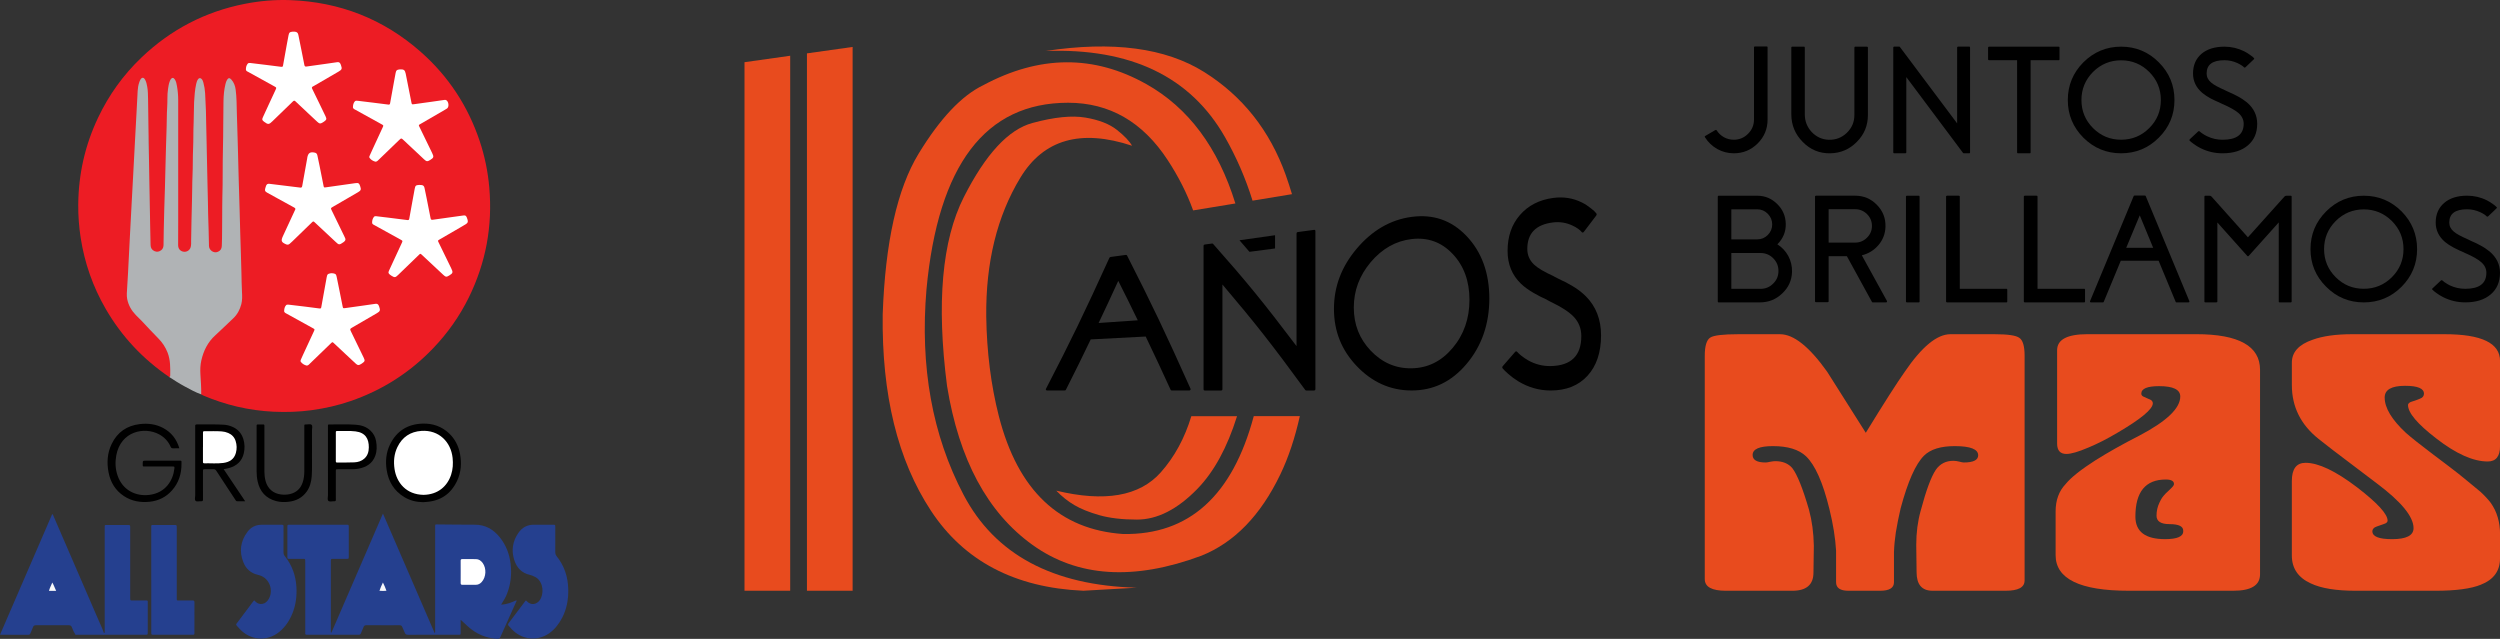
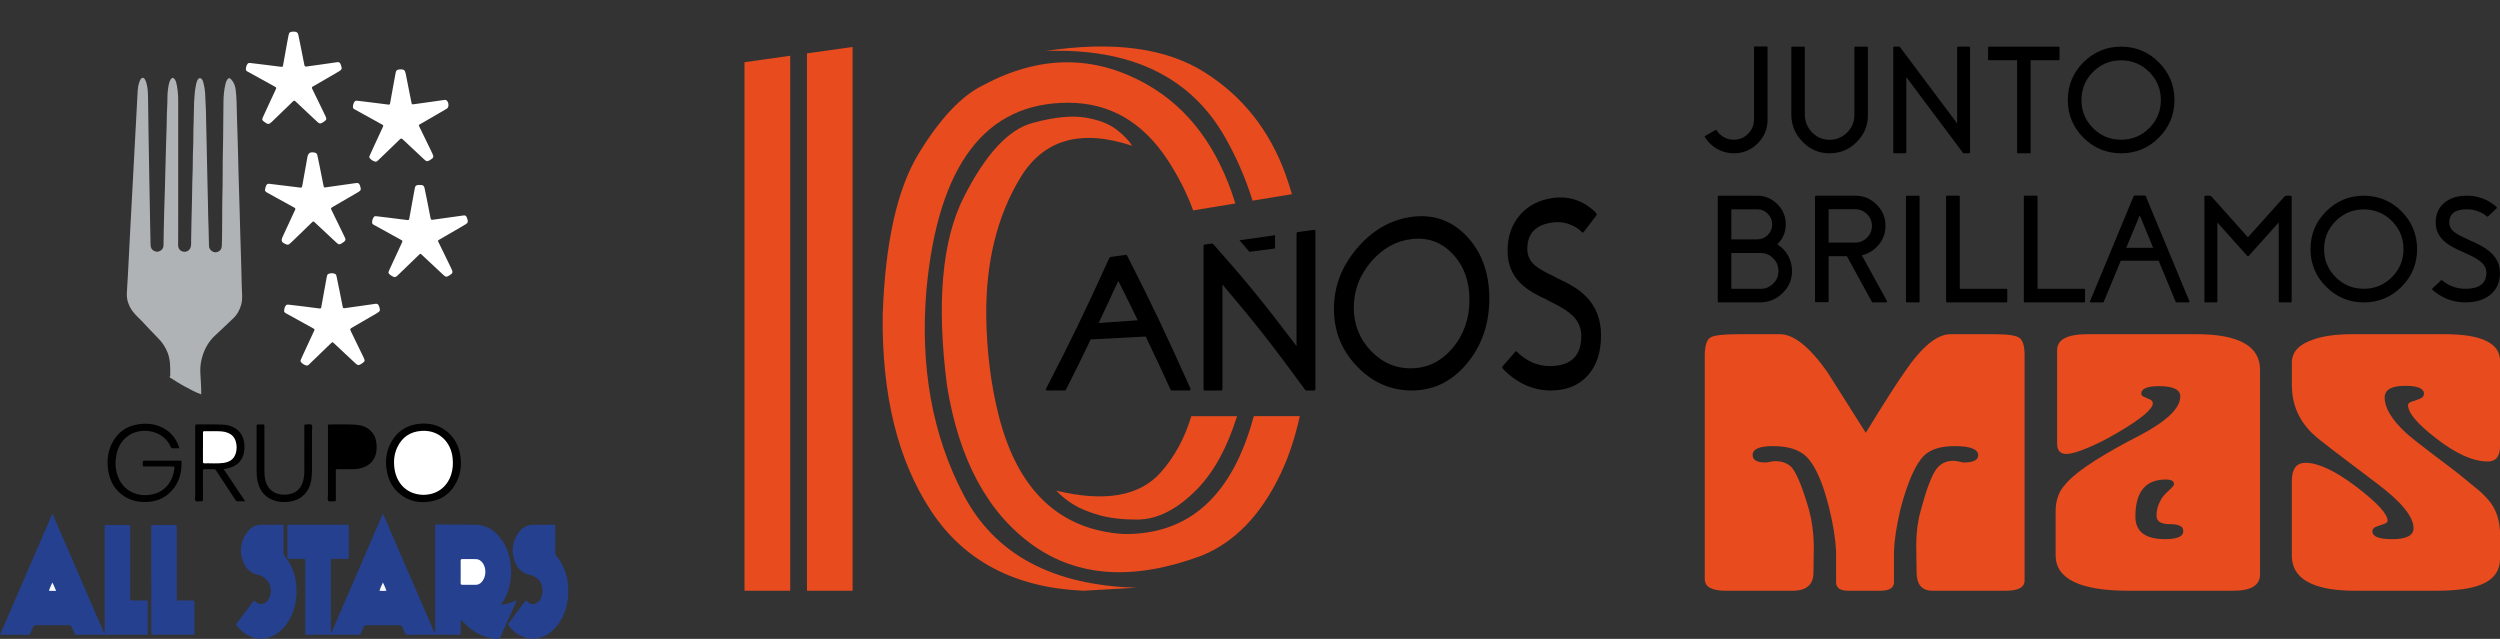
<svg xmlns="http://www.w3.org/2000/svg" id="Capa_2" data-name="Capa 2" viewBox="0 0 2130.23 544.36">
  <rect x="0" y="0" width="2130.23" height="544.36" fill="#333333" stroke="none" />
  <defs>
    <style>
      .cls-1 {
        fill: #f8f9fc;
      }

      .cls-2 {
        fill: #fff;
      }

      .cls-3 {
        fill: #25408f;
      }

      .cls-4 {
        fill: #b0b3b5;
      }

      .cls-5 {
        fill: #f8f9fb;
      }

      .cls-6 {
        fill: #ed1c24;
      }

      .cls-7 {
        fill: #e84b1e;
      }
    </style>
  </defs>
  <g id="Capa_2-2" data-name="Capa 2">
    <g>
-       <path class="cls-6" d="M144.28,321.28c-22.46-15.25-40.6-34.56-54.2-58.06-10.92-18.87-18.02-39.11-21.35-60.68-1.44-9.34-2.13-18.74-2.06-28.18.21-25.95,5.78-50.69,16.94-74.16,9.2-19.35,21.5-36.48,36.99-51.25,24.86-23.71,54.15-39.01,87.9-45.66C221.26.78,234.15-.37,247.12.1c42.39,1.53,79.7,16.13,111.54,44.23,23.52,20.77,40.16,46.19,50.11,75.96,4.27,12.78,6.94,25.89,8.13,39.33,2.92,32.96-2.89,64.3-17.49,93.97-7.86,15.96-18.04,30.34-30.36,43.2-19.78,20.65-43.19,35.61-70.2,44.92-10.83,3.73-21.95,6.25-33.3,7.8-10.81,1.48-21.66,1.81-32.53,1.3-20.87-.99-40.92-5.73-60.14-13.93-.5-.22-.96-.55-1.44-.83-1.16-2.97-.76-6.14-1.06-9.21-.33-3.41-.42-6.87-.42-10.29,0-10.99,3.07-20.96,10.89-29.1,5.54-5.77,11.59-11.01,17.25-16.67,5.76-5.75,8.13-12.65,7.4-20.69-.06-.64-.16-1.27-.14-1.91.3-8.96-.41-17.9-.59-26.85-.24-11.82-.63-23.64-.96-35.46-.29-10.62-.64-21.24-.93-31.86-.32-11.66-.65-23.32-.99-34.98-.29-10.14-.78-20.28-.88-30.43-.04-4.32-.45-8.62-1.09-12.89-.32-2.16-1.02-4.2-2.33-5.98-.6-.82-1.09-2.01-2.29-1.85-1.27.17-1.66,1.42-2,2.48-1.11,3.53-1.58,7.17-1.86,10.85-.94,12.22-.08,24.47-.52,36.69-.55,15.19,0,30.39-.55,45.57-.42,11.68-.18,23.34-.33,35.01-.05,3.92-.16,7.83-.54,11.73-.29,2.98-2.72,5.32-5.7,5.44-3.02.12-5.92-2.21-6.17-5.22-.2-2.47-.62-4.94-.56-7.41.25-10.32-.47-20.62-.57-30.93-.17-17.18-.74-34.36-1.05-51.54-.12-6.79,0-13.6-.4-20.37-.48-8.05-.25-16.15-1.4-24.16-.32-2.22-.69-4.43-1.52-6.53-.32-.81-.75-1.68-1.82-1.64-.95.04-1.3.86-1.62,1.58-.98,2.22-1.31,4.61-1.6,6.99-.68,5.48-1.11,10.96-1.11,16.5,0,9.99-.32,19.98-.59,29.97-.19,7.19-.08,14.39-.36,21.57-.57,14.78-.66,29.56-1.06,44.34-.16,5.99-.25,11.98-.36,17.98-.03,1.45-.11,2.88-.6,4.26-1.01,2.83-3.67,4.5-6.56,4.12-2.95-.39-5.04-2.59-5.29-5.62-.1-1.2-.05-2.4-.05-3.6v-122.14c0-4.5-.57-8.94-1.79-13.27-.33-1.18-.65-2.8-2.2-2.75-1.37.04-1.65,1.58-2.03,2.69-.97,2.82-1.53,5.78-1.52,8.72.03,5.84-.56,11.65-.59,17.49-.08,14.31-.79,28.6-1.05,42.9-.2,11.1-.62,22.2-.93,33.3-.33,11.9-.79,23.8-.94,35.7-.05,3.88-2.74,6.56-6.23,6.55-3.48,0-6.15-2.71-6.17-6.6-.03-6.88-.47-13.75-.47-20.61.01-15.11-.51-30.22-.7-45.33-.12-9.11.13-18.24-.4-27.33-.57-9.76-.09-19.51-.48-29.25-.16-4.14-.16-8.32-.96-12.42-.28-1.42-.55-2.83-1.16-4.15-.39-.85-.71-1.94-1.9-1.88-1.12.06-1.51,1.08-1.89,1.96-.94,2.23-1.43,4.62-1.55,7-.33,6.7-.77,13.4-1.12,20.1-.39,7.66-.7,15.32-1.28,22.97-.27,3.58-.38,7.18-.56,10.77-.6,11.65-1.28,23.29-1.87,34.93-.38,7.5-.76,15-1.15,22.5-.37,7.26-.74,14.52-1.23,21.77-.4,5.97-.72,11.96-.97,17.94-.31,7.42-.85,14.83-1.11,22.26-.24,7,2.32,12.9,7.08,17.77,6.88,7.03,13.54,14.26,20.38,21.33,6.38,6.61,9.11,14.71,9.5,23.72.09,2.16.1,4.32-.03,6.48-.06.97.07,2.23-1.51,2.24v-.02Z" />
      <path class="cls-4" d="M144.28,321.28c.48-.21.75-.57.76-1.11.08-6.64.25-13.27-2.21-19.64-1.82-4.7-4.49-8.75-8.07-12.33-4.86-4.86-9.48-9.96-14.22-14.94-1.55-1.62-3.19-3.14-4.75-4.75-3.76-3.88-6.37-8.4-7.41-13.73-.62-3.18-.19-6.38-.03-9.57.19-3.91.5-7.81.7-11.72.57-10.85,1.1-21.71,1.66-32.56.45-8.7.91-17.39,1.38-26.09.5-9.26,1.01-18.51,1.5-27.76.47-8.7.92-17.39,1.38-26.09.49-9.18,1-18.35,1.49-27.52.29-5.34.52-10.69.84-16.03.15-2.47.53-4.93,1.34-7.28.26-.75.53-1.52.93-2.2,1.28-2.24,2.84-2.26,4.08-.03,1.03,1.84,1.41,3.88,1.8,5.93.68,3.56.61,7.17.72,10.75.25,7.91.08,15.84.32,23.75.3,9.99.18,19.99.5,29.97.28,8.79.15,17.59.46,26.37.32,9.11.2,18.23.5,27.33.18,5.59.25,11.18.36,16.78.05,2.39,1.09,4.16,3.27,5.15,2.09.95,4.07.59,5.84-.83,1.41-1.14,1.9-2.69,1.92-4.46.05-4.32.09-8.64.2-12.95.3-11.9.53-23.81,1-35.71.22-5.51.25-11.03.42-16.54.36-11.74.55-23.49,1.02-35.23.22-5.51.07-11.04.46-16.53.39-5.34-.07-10.72.75-16.03.33-2.13.62-4.27,1.41-6.3.23-.59.47-1.2.82-1.73,1.12-1.7,2.41-1.69,3.56.03,1.14,1.71,1.47,3.71,1.82,5.67.7,3.94,1.05,7.91,1.05,11.92-.02,34.4,0,68.79,0,103.19,0,6.8-.06,13.6-.06,20.4,0,2.86,1.49,4.82,4.05,5.51,2.93.79,5.91-.97,6.67-3.91.51-1.97.31-3.98.36-5.97.25-11.03.33-22.06.71-33.09.26-7.35.12-14.71.47-22.06.36-7.51.13-15.03.48-22.53.35-7.51.12-15.03.48-22.53.27-5.75.09-11.51.38-17.26.27-5.18.68-10.36,1.77-15.46.3-1.42.73-2.8,1.56-4,.89-1.29,2.16-1.33,3.2-.14.76.86,1.11,1.94,1.4,3.02.79,2.94,1.3,5.94,1.47,8.97.29,5.03.5,10.06.69,15.09.29,7.35.15,14.71.47,22.06.32,7.27.16,14.55.47,21.82.32,7.67.17,15.35.5,23.01.3,7.03.25,14.07.44,21.1.24,9.03.63,18.05.72,27.08.04,3.52,3.99,6.63,7.68,4.95,2.07-.94,3.13-2.5,3.24-4.87.39-8.55.2-17.11.34-25.66.09-5.36-.04-10.72.14-16.07.45-13.59.13-27.19.49-40.77.36-13.67.2-27.34.47-41.01.1-4.87.51-9.73,1.69-14.49.31-1.25.65-2.48,1.33-3.58,1.1-1.78,2.21-1.91,3.6-.38,2.22,2.45,3.32,5.38,3.75,8.65.88,6.6.83,13.23,1.02,19.86.27,9.59.59,19.17.86,28.75.22,7.83.32,15.66.6,23.49.41,11.34.65,22.69,1,34.03.17,5.43.22,10.87.44,16.3.44,11.26.65,22.53,1.01,33.79.17,5.43.15,10.87.47,16.29.2,3.45.33,6.85-.54,10.23-1.22,4.75-3.4,8.91-7.04,12.3-5.09,4.74-10.01,9.67-15.16,14.34-6.43,5.82-10.03,13.13-11.91,21.44-.87,3.84-1,7.69-.78,11.65.32,5.74.8,11.48.68,17.24-4.9-1.72-9.39-4.28-13.95-6.71-4.55-2.43-8.89-5.22-13.21-8.04v-.02Z" />
      <path class="cls-3" d="M282.39,539.1c14.58-33.69,29.15-67.37,43.92-101.49,14.77,34.14,29.38,67.88,44.16,102.04.45-1.22.32-2.06.32-2.86,0-28.96,0-57.92.01-86.88,0-3.46-.47-3.06,3.06-3.04,10.24.06,20.47.25,30.71.22,8.95-.03,15.8,3.94,21.26,10.69,5.37,6.65,8.29,14.3,9.28,22.77,1.02,8.66.12,17.06-3.01,25.21-1.23,3.2-2.94,6.17-5.09,9.42,4.93-.15,8.97-1.89,13.03-3.7.39.7-.16,1.21-.4,1.74-4.41,9.84-8.88,19.66-13.24,29.52-.59,1.34-1.29,1.69-2.69,1.61-9.73-.57-18.1-4.25-25.26-10.8-1.93-1.77-3.85-3.56-5.79-5.36-.35.33-.11,1.01-.11,1.61-.03,2.8-.01,5.6-.01,8.4,0,3.05.08,2.65-2.78,2.65-6.24.01-12.48,0-18.72,0-7.76,0-15.52-.04-23.28.03-1.49.01-2.35-.39-2.88-1.83-.6-1.65-1.5-3.18-2.13-4.82-.45-1.17-1.15-1.51-2.36-1.49-3.52.07-7.04.02-10.56.02-5.84,0-11.68.05-17.52-.04-1.44-.02-2.15.47-2.62,1.78-.63,1.72-1.49,3.36-2.15,5.07-.38.98-.95,1.41-1.98,1.28-.31-.04-.64,0-.96,0h-41.76c-.48,0-.96-.03-1.44,0-.91.06-1.34-.33-1.3-1.25.02-.64,0-1.28,0-1.92v-58.56c0-3.48.15-2.88-2.99-2.91-3.44-.03-6.88,0-10.32-.01-1.87,0-1.9-.03-1.91-1.76,0-8.48,0-16.96,0-25.44,0-1.84.03-1.88,1.82-1.88,16.16-.01,32.32-.01,48.48,0,1.98,0,2.01.04,2.01,1.97.01,8.4.01,16.8,0,25.2,0,1.89-.03,1.9-2.03,1.91-3.76.01-7.52,0-11.28,0-1.93,0-1.96.03-1.96,1.99v60.71c.16.06.32.12.48.17v.03Z" />
      <path class="cls-3" d="M63.88,540.02c-1.17-1.73-1.89-3.68-2.67-5.59-.55-1.35-1.34-1.68-2.71-1.68-9.28.05-18.56.06-27.83,0-1.46-.01-2.15.49-2.63,1.8-.62,1.73-1.44,3.38-2.14,5.08-.33.81-.77,1.26-1.75,1.26-7.91-.04-15.83-.02-24.15-.02,14.89-34.42,29.68-68.61,44.48-102.81.77.38.86,1.08,1.1,1.64,12.7,29.32,25.39,58.64,38.06,87.97,1.67,3.88,3.54,7.68,4.9,11.69.47,1.25-.33,1.33-1.22,1.33h-21.73c-.68,0-1.25-.17-1.7-.68h-.01Z" />
      <path class="cls-3" d="M216.54,511.51c1.67,1.7,3.17,3.06,5.48,3.14,2.56.1,4.49-.94,6-2.88,5.3-6.78,2.67-17.43-5.15-20.9-1.02-.45-2.08-.84-3.17-1.08-6.05-1.36-10.1-5.12-12.34-10.7-3.68-9.19-2.43-17.89,3.42-25.83,2.97-4.02,7.09-6.12,12.17-6.12,5.6,0,11.2-.01,16.8,0,1.8,0,1.83.05,1.84,1.89,0,7.2.04,14.4-.02,21.6,0,1.36.37,2.37,1.24,3.44,6.16,7.67,9.23,16.53,9.77,26.3.43,7.6-.51,15.01-3.34,22.11-2.43,6.1-5.94,11.51-11.04,15.75-9.73,8.12-23.03,7.81-32.38-.75-1.29-1.18-2.46-2.52-3.62-3.84-1.34-1.53-1.26-1.46-.1-2.99,4.43-5.87,8.83-11.77,13.25-17.66.33-.44.69-.86,1.19-1.48h0Z" />
      <path class="cls-3" d="M448.15,511.73c.63.2.94.8,1.4,1.2,2.7,2.34,6.27,2.35,8.95.01.24-.21.46-.44.68-.67,4.38-4.54,4.78-16.99-3.72-20.93-1.31-.61-2.62-1.21-4.03-1.52-7.05-1.57-11.24-6.23-13.3-12.83-2.53-8.11-1.28-15.84,3.53-22.85,3.18-4.65,7.63-7.12,13.41-7.04,5.36.08,10.72,0,16.08.02,1.97,0,2,.04,2.01,1.97.02,7.12.03,14.24-.02,21.36-.01,1.44.38,2.52,1.3,3.67,6.53,8.17,9.54,17.61,9.76,27.99.19,8.61-1.26,16.87-5.34,24.55-2.73,5.15-6.21,9.69-11.06,13.05-8.72,6.03-19.99,5.78-28.44-.62-2.24-1.7-4.15-3.74-5.96-5.89-.59-.7-.73-1.25-.11-2.06,4.84-6.37,9.63-12.77,14.44-19.16.09-.12.26-.17.41-.27v.02Z" />
      <path class="cls-3" d="M128.88,494.15v-44.15c0-2.96-.28-2.64,2.75-2.65,5.6-.01,11.2,0,16.8,0,2.17,0,2.19.02,2.19,2.26v58.79c0,3.92-.32,3.22,3.35,3.26,3.36.04,6.72.05,10.08-.01,1.23-.02,1.66.36,1.65,1.63-.05,8.64,0,17.28-.03,25.91,0,1.63-.05,1.67-1.8,1.67-11.04.01-22.07.01-33.11,0-1.85,0-1.87-.04-1.87-2.08v-44.63h-.01Z" />
      <path class="cls-3" d="M63.88,540.02c.75.27,1.5.46,2.32.46,6.78-.02,13.55,0,20.33-.01.86,0,1.84.19,2-1.1.32-.02.66-.05.67-.49.01-.72.02-1.44.02-2.16v-86.4c0-3.42-.29-2.95,2.92-2.97,5.52-.02,11.04-.01,16.56,0,2.23,0,2.25.01,2.25,2.19v60.24c.04,1.87.04,1.88,2.05,1.89,3.44.01,6.88,0,10.32,0,2.86,0,2.59-.27,2.59,2.56v24.48c0,2.13-.02,2.15-2.04,2.15-19.36,0-38.72,0-58.08-.01-.71,0-1.69.39-1.92-.83h.01Z" />
      <path d="M152.83,381.98c-1.99,0-3.67-.06-5.34.02-1.13.06-1.67-.35-2.13-1.4-2.03-4.62-5.37-8.11-9.79-10.5-12.46-6.72-32.66-2.75-36.49,17.92-1.08,5.82-.82,11.63,1.13,17.28,4.18,12.11,15.16,17.83,26.96,16.4,13.99-1.69,20.31-12.4,21.4-22.33.2-1.84.19-1.86-1.64-1.87-7.44-.01-14.88,0-22.31,0h-1.2c-1.79,0-1.81.15-1.81-1.85,0-3.11-.03-3.11,2.95-3.11h27.59c2.94,0,2.47-.24,2.5,2.6.08,8.55-2.36,16.24-8.07,22.71-5.04,5.7-11.47,8.89-18.98,9.68-7.83.82-15.3-.4-22.02-4.84-7.29-4.82-11.44-11.76-13.07-20.16-1.61-8.34-1.09-16.59,2.7-24.35,4.87-9.99,12.98-15.54,23.98-16.82,6.97-.81,13.72.02,19.98,3.4,6.87,3.71,11.32,9.41,13.67,17.21h0Z" />
      <path d="M360.53,427.91c-5.79-.09-11.26-1.39-16.21-4.44-8.51-5.23-13.24-13.01-14.81-22.74-1.22-7.57-.58-15.02,2.82-22,5.65-11.57,15.08-17.42,27.9-17.78,8.52-.23,16.07,2.37,22.33,8.24,5.11,4.8,8.16,10.77,9.43,17.66,1.44,7.82.93,15.48-2.44,22.73-5.25,11.28-14.18,17.35-26.64,18.15-.8.05-1.59.11-2.39.17h.01Z" />
      <path d="M190.58,399.78c6.1,9.09,12.08,18,18.33,27.32-2.58,0-4.69-.03-6.81.01-.92.02-1.2-.67-1.58-1.25-2.29-3.46-4.57-6.94-6.85-10.41-3.11-4.74-6.26-9.46-9.31-14.24-.69-1.08-1.44-1.49-2.72-1.43-2.31.11-4.63.02-6.95.04-1.71.02-1.73.04-1.74,1.92,0,5.36,0,10.71,0,16.07,0,2.56-.05,5.12.02,7.67.04,1.23-.33,1.76-1.61,1.63-1.58-.16-3.56.64-4.64-.31-1.13-.99-.38-3.02-.38-4.58-.03-19.18-.02-38.37-.02-57.55,0-.48.04-.96,0-1.44-.12-1.09.22-1.61,1.43-1.58,7.67.15,15.34-.25,23.01.25,2.33.15,4.58.7,6.74,1.56,4.99,1.99,8.31,5.6,9.87,10.71,1.21,3.96,1.3,8.03.37,12.07-1.55,6.75-6,10.7-12.49,12.55-1.44.41-2.92.63-4.66,1h0Z" />
      <path d="M265.83,386.06c-.15,5.75.3,12.79-.22,19.81-.35,4.69-1.52,9.15-4.29,13.03-3.82,5.35-9.21,8-15.62,8.68-3.51.37-7.04.29-10.48-.63-8.65-2.31-13.74-8.02-15.66-16.65-.64-2.89-.92-5.83-.91-8.8,0-12.31,0-24.62,0-36.94,0-.56.02-1.12,0-1.68-.04-.76.2-1.22,1.06-1.22,1.52.01,3.04.01,4.56,0,.67,0,1.06.24,1.03.97-.02.56,0,1.12,0,1.68,0,12.47,0,24.94,0,37.42,0,2.74.31,5.42.99,8.06,1.69,6.51,6.49,10.75,13.17,11.54,2.46.29,4.93.26,7.39-.29,5.55-1.24,9.21-4.55,11.03-9.89,1.07-3.13,1.42-6.39,1.43-9.67.02-12.39,0-24.78,0-37.18,0-.56.03-1.12,0-1.68-.04-.74.34-.99,1.01-.96.16,0,.32-.01.48,0,1.58.1,3.55-.65,4.65.3,1.15,1,.38,3.02.39,4.58.06,6.08.02,12.15.02,19.51h-.03Z" />
      <path d="M279.44,394.24v-30.45c0-2.26-.23-2.15,2-2.12,7.27.1,14.55-.31,21.8.24,4.63.35,8.93,1.68,12.41,4.99,2.58,2.45,4.19,5.42,4.8,8.91.75,4.22.81,8.45-.67,12.53-2.41,6.63-7.62,9.73-14.23,11.01-3.17.61-6.36.47-9.56.48-2.72,0-5.43-.01-8.15,0-1.65.01-1.68.03-1.69,1.72-.01,6.87,0,13.75,0,20.62,0,1.2-.05,2.4.02,3.6.06,1.07-.39,1.42-1.4,1.35-1.66-.11-3.75.66-4.88-.28-1.19-.99-.42-3.14-.43-4.78-.04-9.27-.02-18.54-.02-27.81h0Z" />
      <path class="cls-2" d="M229.53,156.62c5.47.67,10.94,1.34,16.42,2.01,3.25.4,6.51.77,9.75,1.2,1.19.16,1.63-.18,1.84-1.44,1.34-7.79,2.79-15.57,4.2-23.35.04-.24.05-.48.09-.71.73-4.06,2.49-5.18,6.58-4.23,1.3.3,1.79,1.23,2.04,2.38.62,2.89,1.24,5.78,1.82,8.68,1.13,5.64,2.24,11.28,3.37,16.92.36,1.78.37,1.78,2.16,1.52,8.31-1.18,16.61-2.36,24.92-3.53,2.68-.38,3.3,0,4.13,2.42,1.01,2.93.78,3.81-1.62,5.21-6.97,4.08-13.96,8.11-20.94,12.16-.28.16-.55.32-.83.48-1.71,1.02-1.74,1.03-.83,2.91,3.55,7.33,7.12,14.66,10.69,21.98.24.5.44,1.03.7,1.52.6,1.16.41,2.15-.6,2.99-.19.15-.34.34-.53.48-3.9,2.76-4.12,2.5-6.92-.12-5.84-5.45-11.68-10.92-17.52-16.38-1.47-1.37-1.48-1.38-2.99.09-5.46,5.28-10.9,10.58-16.36,15.87-.75.72-1.52,1.42-2.31,2.1-.95.82-1.99.88-3.12.38-4.01-1.78-4.45-2.95-2.6-6.95,3.29-7.1,6.58-14.2,9.87-21.31.13-.29.22-.61.4-.87.72-1.08.32-1.66-.74-2.23-4.78-2.58-9.53-5.23-14.29-7.85-2.87-1.58-5.75-3.15-8.6-4.75-1.98-1.11-2.22-1.69-1.65-3.89.18-.69.37-1.4.66-2.05.62-1.39,1.35-1.79,2.82-1.63h-.01Z" />
      <path class="cls-2" d="M304.64,85.86c4.65.56,9.25,1.12,13.85,1.68,4.12.51,8.25.99,12.37,1.56,1.06.15,1.38-.21,1.56-1.2,1.05-5.98,2.15-11.95,3.24-17.92.47-2.59.91-5.19,1.44-7.77.48-2.36.98-2.78,3.31-3.05.16-.02.32-.03.48-.04,3.17-.18,4.18.56,4.81,3.65,1,4.93,1.96,9.87,2.94,14.81.64,3.21,1.27,6.43,1.91,9.64.35,1.74.37,1.81,2.19,1.57,5.15-.68,10.29-1.42,15.43-2.14,3.48-.49,6.96-.99,10.44-1.5.48-.07.94-.11,1.4.09,2.27.95,2.93,5.67.97,7.16-.57.43-1.21.77-1.84,1.13-6.91,4.01-13.82,8.03-20.74,12.03-1.84,1.06-1.83.84-.83,2.89,3.52,7.26,7.05,14.52,10.58,21.77,1.71,3.51,1.54,4.16-1.73,6.17-2.27,1.39-2.99,1.32-5.05-.6-5.78-5.41-11.55-10.82-17.32-16.24-2.12-2-2.1-2-4.17-.01-5.69,5.5-11.38,11-17.09,16.49-.91.88-1.83,2.06-3.26,1.64-1.85-.55-3.51-1.55-4.65-3.19-.5-.72-.06-1.43.2-2.05.88-2.06,1.84-4.08,2.78-6.11,2.75-5.95,5.51-11.88,8.25-17.83.75-1.62.74-1.67-.82-2.53-7.41-4.11-14.83-8.2-22.24-12.3-1.04-.57-2.37-1-2.32-2.46.07-1.76.42-3.5,1.66-4.88.61-.68,1.48-.46,2.22-.45h.03Z" />
      <path class="cls-2" d="M320.7,184.25c3.17.38,6.43.75,9.68,1.15,5.55.68,11.1,1.35,16.64,2.09,1.12.15,1.53-.09,1.73-1.25.87-5.12,1.84-10.21,2.77-15.32.62-3.38,1.19-6.76,1.86-10.13.53-2.64.97-2.99,3.65-3.22.63-.05,1.27.05,1.9.08,1.57.08,2.47.85,2.78,2.43.56,2.9,1.21,5.78,1.79,8.67,1.15,5.71,2.31,11.42,3.38,17.15.24,1.26.75,1.52,1.94,1.34,5.29-.79,10.59-1.49,15.89-2.23,3.4-.47,6.8-.97,10.2-1.41,1.56-.2,2.15.15,2.81,1.6.27.58.47,1.19.64,1.8.58,2.07.31,2.91-1.49,4.05-1.75,1.12-3.57,2.13-5.36,3.17-5.67,3.29-11.34,6.56-17,9.85-1.55.9-1.54.93-.75,2.54,3.56,7.32,7.13,14.64,10.7,21.96,1.72,3.53,1.55,4.18-1.69,6.18-2.3,1.42-2.98,1.37-5.04-.55-6.08-5.67-12.14-11.35-18.22-17.02-1.31-1.22-1.32-1.21-2.58,0-5.92,5.72-11.84,11.44-17.75,17.16-2.3,2.22-2.94,2.3-5.6.63-.47-.3-.94-.61-1.36-.97-1.35-1.17-1.51-1.66-.78-3.33,1.36-3.06,2.8-6.09,4.21-9.13,2.25-4.85,4.51-9.7,6.74-14.56.81-1.76.79-1.79-.88-2.72-7.34-4.06-14.68-8.11-22.02-12.17-1.04-.57-2.38-.94-2.41-2.39-.04-1.78.42-3.48,1.55-4.92.51-.65,1.26-.59,2.07-.57v.04Z" />
      <path class="cls-2" d="M213.38,53.69c4.57.55,9.25,1.12,13.93,1.69,4.12.51,8.25.99,12.36,1.56,1.09.15,1.35-.27,1.52-1.23,1.07-6.13,2.19-12.26,3.31-18.39.44-2.44.86-4.88,1.37-7.3.5-2.38.97-2.76,3.33-3.02.63-.07,1.28-.03,1.91,0,1.74.09,2.77.92,3.11,2.71.87,4.54,1.84,9.07,2.75,13.61.81,3.99,1.66,7.97,2.37,11.98.23,1.28.76,1.55,1.94,1.37,5.21-.76,10.44-1.46,15.66-2.19,3.48-.49,6.96-.97,10.43-1.5,1.3-.2,2.17.27,2.72,1.41.17.36.32.73.45,1.11,1.08,3.06.83,3.84-1.97,5.47-6.83,3.99-13.67,7.95-20.51,11.92-.41.24-.81.52-1.25.7-1.14.48-1.29,1.09-.71,2.23,1.92,3.77,3.72,7.6,5.57,11.41,1.92,3.95,3.86,7.89,5.73,11.86,1.09,2.31.88,2.96-1.14,4.43-.39.28-.8.54-1.2.79-2.05,1.26-2.83,1.21-4.66-.47-2.47-2.27-4.91-4.58-7.36-6.87-3.73-3.5-7.5-6.96-11.17-10.51-.91-.88-1.41-.86-2.3,0-5.48,5.37-11.02,10.67-16.54,16-.23.22-.45.45-.68.68-3.12,3.1-3.93,3.17-7.29.62-1.76-1.33-1.95-1.84-1.06-3.84,1.7-3.79,3.46-7.55,5.21-11.31,1.85-3.98,3.71-7.96,5.55-11.95.93-2,.92-2.02-.96-3.05-7.27-4.02-14.54-8.03-21.81-12.05-1.03-.57-2.42-.93-2.45-2.36-.03-1.76.37-3.49,1.52-4.92.58-.72,1.42-.61,2.33-.58h-.01Z" />
      <path class="cls-2" d="M246.03,259.61c4.65.55,9.25,1.09,13.86,1.65,4.12.5,8.25.99,12.36,1.59,1.33.19,1.4-.51,1.57-1.46,1.4-7.86,2.84-15.72,4.26-23.58.07-.39.1-.8.2-1.18.34-1.2.27-2.7,1.65-3.28,1.75-.73,3.62-.72,5.4-.06,1.11.41,1.32,1.54,1.53,2.56.75,3.6,1.48,7.2,2.2,10.8.96,4.78,1.91,9.56,2.87,14.33.35,1.73.37,1.79,2.18,1.55,5.15-.69,10.29-1.44,15.43-2.16,3.48-.49,6.96-.98,10.44-1.5,1.28-.19,2.18.29,2.72,1.44.17.36.32.73.45,1.11,1.04,3.04.76,3.85-2.03,5.47-6.84,3.98-13.69,7.95-20.53,11.92-2.6,1.51-2.58,1.5-1.23,4.26,3.5,7.18,7,14.37,10.47,21.56,1.32,2.73,1.16,3.27-1.26,4.96-.33.23-.66.45-1,.65-2,1.19-2.74,1.17-4.47-.42-3.06-2.81-6.08-5.67-9.12-8.51-3.15-2.95-6.3-5.91-9.45-8.85-1.27-1.18-1.27-1.17-2.62.13-5.86,5.67-11.73,11.34-17.6,17-.97.93-1.87,2.25-3.41,1.82-1.77-.5-3.35-1.5-4.52-2.99-.52-.65-.3-1.36,0-2.04.62-1.39,1.22-2.78,1.86-4.15,3.09-6.67,6.18-13.34,9.27-20.01.75-1.62.75-1.66-.84-2.54-7.41-4.11-14.83-8.19-22.25-12.29-1.04-.58-2.36-1.02-2.3-2.47.07-1.76.4-3.51,1.67-4.88.62-.66,1.49-.42,2.23-.42h.01Z" />
      <path class="cls-2" d="M392.54,487.05c0-3.04.03-6.07-.02-9.11-.02-1.08.25-1.59,1.47-1.56,3.83.07,7.67.01,11.5.03,2.54.01,4.36,1.35,5.8,3.31,3.37,4.61,2.98,12.03-.87,16.24-1.34,1.47-2.98,2.36-5.05,2.35-3.75-.03-7.51-.06-11.26.02-1.33.03-1.61-.52-1.59-1.69.06-3.19.02-6.39.02-9.59Z" />
      <path class="cls-1" d="M326.28,496.35c1.2,2.39,2.19,4.59,2.99,7.05-2.02.18-3.89.16-5.94,0,.78-2.44,1.82-4.63,2.95-7.05Z" />
      <path class="cls-5" d="M47.84,503.45h-6.11c.63-2.47,1.84-4.56,2.83-7.09,1.38,2.3,2.07,4.6,3.28,7.09Z" />
      <path class="cls-2" d="M360.89,421.66c-14.76-.22-22.96-10.39-24.69-21.91-.97-6.46-.46-12.79,2.39-18.73,4.12-8.59,11.05-13.24,20.56-13.86,14.97-.97,25.06,9.5,26.51,22.98.53,4.91.26,9.75-1.29,14.44-3.26,9.82-11.23,16.87-23.48,17.09h0Z" />
      <path class="cls-2" d="M172.96,380.96c0-3.91,0-7.83,0-11.74,0-1.74.03-1.8,1.63-1.79,4.79.05,9.58-.2,14.36.17,1.92.15,3.78.59,5.55,1.35,3.11,1.34,5.24,3.59,6.27,6.81,1.07,3.35,1.16,6.75.23,10.15-1.47,5.42-5.49,7.86-10.67,8.56-5.39.72-10.85.18-16.27.31-1.03.02-1.13-.54-1.13-1.36.02-4.15,0-8.31,0-12.46h.03Z" />
-       <path class="cls-2" d="M286.16,380.68v-11.98c0-.72-.11-1.48,1.02-1.45,5.26.17,10.53-.33,15.78.33,8.6,1.08,11.37,6.52,11.31,13.65-.03,3.58-.95,6.95-3.77,9.5-2.44,2.2-5.43,3.09-8.56,3.24-4.86.22-9.74.1-14.6.18-.97.01-1.2-.37-1.19-1.26.03-4.07.01-8.14.01-12.22h0Z" />
    </g>
    <g id="_10_Años" data-name="10 Años">
      <g id="Años">
        <path id="A" d="M959.24,217.21c.56-.07.92.09,1.11.5,21.64,42.54,32.45,65.24,54.08,113.49.19.36.17.7-.11,1.05-.23.33-.55.49-1.01.49h-14.77c-.56,0-.94-.23-1.1-.67-8.5-18.56-12.73-27.62-21.2-45.31-18.74.99-28.12,1.47-46.86,2.45-8.47,17.62-12.69,26.22-21.16,42.93-.19.4-.55.6-1.11.6h-14.78c-.43,0-.78-.15-1.04-.44-.24-.29-.26-.6-.08-.9,21.63-41.82,32.46-64.17,54.08-111.7.24-.45.61-.7,1.1-.76,5.14-.69,7.71-1.05,12.86-1.73ZM969.49,272.93c-6.65-13.71-9.96-20.44-16.63-33.61-6.67,14.63-10.04,21.81-16.74,35.9,13.35-.91,20.04-1.38,33.37-2.29Z" />
        <path id="N" d="M1119.64,195.87c.79-.12,1.21.23,1.21,1.06v134.57c0,.82-.42,1.24-1.21,1.24h-6.55c-.39,0-.67-.17-.92-.47-28.24-38.63-42.33-56.61-70.55-89.86v89.2c0,.76-.43,1.14-1.22,1.14h-13.68c-.79,0-1.18-.38-1.18-1.12v-122.02c0-.76.39-1.19,1.18-1.29,2.45-.33,3.67-.48,6.11-.81.39-.05.67.08.91.4,28.43,32.07,42.62,49.48,71.03,87.01v-95.84c0-.81.38-1.27,1.17-1.37,5.5-.74,8.23-1.12,13.69-1.83Z" />
        <g id="Virgulilla">
          <path d="M1056.33,204.68c-.11.02-.14.1-.07.18l8.25,9.56c.07.08.22.14.33.13l21.42-2.8c.11-.01.2-.12.2-.23v-10.88c0-.11-.09-.19-.2-.17l-29.93,4.22Z" />
        </g>
        <path id="O" d="M1202.84,184.81c18.28-2.45,33.84,2.74,46.79,16.32,12.97,13.59,19.42,31.59,19.42,53.2s-6.45,40.46-19.42,55.8c-12.94,15.33-28.51,22.59-46.79,22.59s-33.79-7.18-46.77-20.77c-12.92-13.59-19.42-29.6-19.42-48.76s6.5-36.04,19.42-51.36c12.98-15.33,28.54-24.6,46.77-27.03ZM1202.84,313.82c13.56-.21,25.22-5.81,34.84-17.21,9.66-11.37,14.44-25.25,14.44-41.14s-4.78-29.11-14.44-39.21c-9.6-10.1-21.28-14.14-34.84-12.55-13.62,1.6-25.24,8.29-34.86,19.67-9.6,11.43-14.42,24.2-14.42,38.68s4.82,26.64,14.42,36.76c9.65,10.11,21.25,15.25,34.86,15Z" />
        <path id="S" d="M1328.3,237.7c1.16.52,2.05.96,2.67,1.3,1.11.51,1.68.78,2.77,1.29,2.18,1.15,4.14,2.24,5.91,3.29,4.65,2.71,8.54,5.76,11.75,8.99,8.56,8.63,12.85,19.83,12.85,33.16,0,14.53-3.89,26.09-11.55,34.45-7.69,8.42-18.19,12.56-31.42,12.56-9.75,0-18.99-2.64-27.57-7.82-3-1.82-5.85-3.93-8.5-6.27-.98-.87-1.96-1.78-2.86-2.64-.68-.63-1.3-1.34-1.83-1.94-.6-.65-.63-1.36,0-2.12,4.21-4.8,6.31-7.23,10.53-12.12.57-.61,1.09-.61,1.66-.05.44.44.9.93,1.4,1.42.57.58,1.29,1.14,2,1.74,1.85,1.48,3.88,2.92,6.03,4.12,5.94,3.33,12.36,4.98,19.14,4.86,17.43-.3,26.14-8.82,26.14-25.56,0-6.49-2.22-12.04-6.63-16.61-3.77-3.91-10.21-8.14-19.35-12.53-.1-.03-.14-.05-.24-.09-1.74-.94-2.62-1.42-4.38-2.36-.93-.44-1.36-.65-2.29-1.09-.98-.48-1.5-.72-2.5-1.2-1.96-1.01-3.8-2-5.35-2.93-4.08-2.38-7.65-4.92-10.57-7.68-7.69-7.37-11.52-16.68-11.52-28.08,0-12.34,3.51-22.45,10.43-30.48,6.96-8.07,16.44-13.07,28.47-14.67,8.7-1.16,16.91.1,24.58,3.95,2.71,1.35,5.29,3.08,7.67,5.02.85.66,1.81,1.4,2.62,2.16.61.57,1.18,1.3,1.65,1.81.62.62.68,1.36,0,2.23-2.05,2.76-3.08,4.1-5.18,6.82-2.09,2.79-3.17,4.16-5.27,6.93-.56.67-1.17.79-1.66.31-.35-.38-.76-.88-1.18-1.29-.54-.49-1.16-.97-1.75-1.43-1.61-1.23-3.42-2.21-5.21-3.02-5.07-2.37-10.53-3.3-16.26-2.63-14.73,1.73-22.1,9.25-22.1,22.61,0,5.25,1.93,9.64,5.65,13.23,3.15,3.02,8.72,6.33,16.75,9.97.12.1.15.13.26.2,1.71.88,2.56,1.31,4.25,2.19Z" />
      </g>
      <g id="_10" data-name="10">
        <g id="_0" data-name="0">
          <path class="cls-7" d="M989.08,402.5c-18.04,20.34-47.73,25.53-89.03,15.58,4.74,4.97,9.9,9.08,15.41,12.31,5.51,3.25,12.65,6.13,21.4,8.62,8.76,2.48,19.42,3.72,31.97,3.72,17.3,0,34.43-8.71,51.4-26.12,14.27-14.64,25.51-35.37,33.85-62h-38.95c-5.63,18.64-14.27,34.63-26.05,47.89Z" />
          <path class="cls-7" d="M957.14,455.04c-54.48-3.68-89.87-37.17-106.06-100.55-6.71-26.37-10.28-54.71-10.71-84.97-.43-46.07,9.25-85.42,29.04-118.07,19.78-32.66,51.52-41.73,95.19-27.26-2.15-3.88-6.42-8.36-12.8-13.45-6.38-5.07-15.36-8.59-26.92-10.54-11.57-1.95-26.55-.43-44.93,4.54-20.54,5.42-40.1,26.51-58.7,63.25-18.6,36.77-23.37,90.39-14.28,160.89,10.17,62.71,34.43,107.84,72.81,135.42,38.39,27.57,86.34,30.66,143.86,9.24,28.12-11.25,50.52-34.34,67.3-69.26,7.08-14.7,12.53-31.34,16.63-49.67h-39.25c-18.11,67.79-55.17,101.28-111.17,100.43Z" />
          <path class="cls-7" d="M976.75,71.66c-44.64-25.09-90.99-24.76-138.97.96-18.39,8.87-36.72,28.28-54.98,58.23-18.28,29.96-28.49,75.62-30.66,137.04-.87,68.55,12.81,124.28,41.05,167.2,28.2,42.94,71.52,65.69,129.9,68.28l45.41-2.59c-71.58-1.95-120.73-28.33-147.44-79.13-26.69-50.82-37.23-109.21-31.61-175.17,9.94-105.95,50.16-158.93,120.66-158.93,35.26,0,63.53,16.27,84.83,48.8,9.26,14.17,16.51,28.49,21.72,42.95l36-5.92c-14.74-47.65-40.05-81.58-75.9-101.73Z" />
          <path class="cls-7" d="M1095.65,149.33c-13.63-38.15-36.9-67.5-69.74-88.05-32.9-20.54-77.84-26.48-134.94-17.84,72.45-2.59,123.37,21.84,152.77,73.31,9.85,17.25,17.67,35.33,23.54,54.23l33.61-5.54c-1.63-5.39-3.36-10.76-5.25-16.1Z" />
        </g>
        <g id="_1" data-name="1">
          <polygon class="cls-7" points="687.59 45.48 687.59 503.37 726.51 503.37 726.51 40 687.59 45.48" />
          <polygon class="cls-7" points="634.39 503.37 673.31 503.37 673.31 47.5 634.39 53 634.39 503.37" />
        </g>
      </g>
    </g>
    <g>
      <g id="MAS">
        <path id="S-2" data-name="S" class="cls-7" d="M2130.23,475.91c0,10.65-5.48,18.07-16.43,22.36-8.44,3.4-21.31,5.11-38.59,5.11h-67.95c-16.68,0-29.41-2.07-38.25-6.26-10.76-4.92-16.15-12.83-16.15-23.74v-63.5c0-10.33,3.91-15.52,11.7-15.52,10.95,0,25.63,6.97,43.93,20.92,17.32,13.3,25.96,22.75,25.96,28.35,0,.95-.64,1.76-1.92,2.41l-4.39,1.57c-2.12.67-3.72,1.27-4.75,1.84-1.28.94-1.91,2.04-1.91,3.26,0,4.47,5.58,6.71,16.78,6.71,12.19,0,18.31-3.13,18.31-9.4,0-9.78-10.42-22.49-31.29-38.13l-23.68-17.94c-9.52-7.11-18.16-13.77-25.95-19.95-15.17-12.11-22.77-27.4-22.77-45.8v-19.22c0-8.94,5.93-15.43,17.73-19.5,8.63-3.13,19.78-4.7,33.52-4.7h79.01c31.43,0,47.12,7.6,47.12,22.77v72.59c0,8.72-3.5,13.09-10.45,13.09-12.44,0-27.06-6.54-43.93-19.65-16.03-12.34-24.03-21.81-24.03-28.47,0-.94.73-1.79,2.22-2.55l3.46-1.13,1.27-.44c2.12-.74,3.69-1.43,4.74-2,1.28-.93,1.89-2.11,1.89-3.53,0-4.48-5.35-6.71-16.1-6.71-11.6,0-17.37,3.35-17.37,9.96,0,8.83,5.98,18.84,18.02,30.06,4.83,4.25,12.43,10.29,22.75,18.07l13.92,10.51c5.67,4.28,10.95,8.45,15.8,12.52l11.06,9.12c3.59,3.31,6.55,6.49,8.87,9.54,5.24,7.4,7.9,16.32,7.9,26.77v20.62Z" />
        <path id="A-2" data-name="A" class="cls-7" d="M1925.75,489.44c0,9.28-7.56,13.93-22.75,13.93h-89.13c-41.53,0-62.3-10.11-62.3-30.32v-37.26c0-9.61,2.86-17.39,8.54-23.34,4.44-5.51,12.98-12.3,25.59-20.36,10.56-6.64,22.89-13.59,37-20.8,23.4-12.24,35.09-23.38,35.09-33.44,0-5.89-6.02-8.82-18.01-8.82-10.12,0-15.19,2.11-15.19,6.4,0,1.04.52,1.83,1.59,2.41l6.63,2.99c1.05.76,1.59,1.7,1.59,2.82,0,4.96-10.12,13.38-30.35,25.22-8.64,5.1-16.85,9.3-24.66,12.53-8.43,3.61-14.66,5.41-18.65,5.41-5.25,0-7.89-2.96-7.89-8.85v-79.56c0-9.08,8.63-13.64,25.91-13.64h92.65c36.23,0,54.35,10.12,54.35,30.32v174.35ZM1860.31,452.16c0-3.71-3.89-5.56-11.69-5.56-7.36,0-11.06-2.39-11.06-7.14,0-4.07.85-7.82,2.52-11.23.65-1.42,1.37-2.81,2.21-4.11.85-1.16,1.79-2.28,2.88-3.45.81-.75,1.76-1.65,2.82-2.67l2.22-2.15c1.47-1.43,2.22-2.55,2.22-3.4,0-2.59-2.33-3.86-6.97-3.86-17.28,0-25.91,10.52-25.91,31.57,0,12.85,8.44,19.24,25.28,19.24,10.36,0,15.49-2.24,15.49-6.71v-.54Z" />
        <path id="M" class="cls-7" d="M1725.12,494.7c0,5.8-5.38,8.67-16.14,8.67h-62.29c-9.05,0-13.58-5.24-13.58-15.79l-.29-23.34c0-10.33,1.25-20.03,3.77-29.02,4.63-17.46,8.97-29.12,12.98-35.03,3.58-5.03,8.54-7.54,14.85-7.54,1.66,0,3.36.26,5.07.7,1.89.5,3.16.73,3.77.73,8.23,0,12.33-2.05,12.33-6.13,0-5.18-6.62-7.82-19.91-7.82-12.01,0-20.75,2.71-26.23,8.12-7.17,7.11-13.81,22.04-19.92,44.82-1.69,7.2-3.04,14.09-4.12,20.65-.82,5.6-1.38,11.13-1.57,16.64v25.77c0,4.83-3.91,7.24-11.7,7.24h-27.19c-6.95,0-10.44-2.42-10.44-7.24v-26.89c-.62-10.82-2.53-22.64-5.68-35.46-5.48-22.48-12.11-37.46-19.92-44.98-6.11-5.77-15.49-8.67-28.15-8.67-11.57,0-17.37,2.5-17.37,7.55,0,4.25,3.67,6.4,11.06,6.4.83,0,2.11-.19,3.8-.59,1.89-.35,3.36-.54,4.41-.54,6.34,0,11.18,1.98,14.57,5.95,4.2,5.51,8.95,17.35,14.21,35.47,2.55,9.39,3.91,19.63,4.12,30.71l-.32,22.8c0,10.35-6.01,15.5-18,15.5h-56.6c-12.02,0-18.02-3.31-18.02-9.94v-190.32c0-8.33,1.57-13.51,4.73-15.5,2.97-1.9,10.86-2.84,23.73-2.84h35.72c11.58,0,24.97,10.69,40.14,32.02l32.88,51.97c15.58-25.44,26.68-42.76,33.19-51.97,14.55-21.34,27.51-32.02,38.88-32.02h37.96c11.13,0,18.12,1.04,20.85,3.13,2.96,1.98,4.45,7.08,4.45,15.21v191.58Z" />
      </g>
      <g id="JUNTOS_BRILLAMOS" data-name="JUNTOS BRILLAMOS">
        <path id="S-3" data-name="S" d="M2105.51,205.24c.8.36,1.43.66,1.81.83l1.93.85c1.47.73,2.81,1.42,4.04,2.05,3.18,1.65,5.83,3.48,8.05,5.29,5.91,4.99,8.88,11.08,8.88,18.21,0,7.81-2.67,13.92-7.92,18.39-5.29,4.53-12.49,6.79-21.63,6.79-6.7,0-12.99-1.49-18.89-4.44-2.08-1.05-4.05-2.27-5.84-3.61-.66-.51-1.34-1.02-1.93-1.48-.5-.45-.95-.78-1.28-1.2-.5-.35-.5-.8,0-1.19l7.22-6.79c.36-.31.77-.31,1.14,0,.3.24.57.55.97.8.37.4.83.68,1.35,1.02,1.29.9,2.63,1.72,4.12,2.44,4.1,1.93,8.48,2.9,13.13,2.9,11.95,0,17.95-4.53,17.95-13.64,0-3.54-1.47-6.59-4.57-9.2-2.55-2.26-6.96-4.76-13.26-7.53l-.18-.03-2.98-1.45-1.6-.66-1.69-.81c-1.36-.6-2.6-1.22-3.65-1.82-2.87-1.5-5.29-3.12-7.28-4.76-5.3-4.53-7.97-10.07-7.97-16.56,0-7.06,2.47-12.63,7.25-16.73,4.72-4.07,11.27-6.16,19.5-6.16,5.94,0,11.62,1.32,16.88,3.96,1.9.94,3.6,2.05,5.29,3.29.58.37,1.19.8,1.74,1.31.41.36.87.7,1.15,1.07.47.39.47.8,0,1.17l-3.52,3.4-3.64,3.43c-.37.33-.78.34-1.14.07-.26-.27-.49-.53-.84-.78-.34-.28-.78-.58-1.17-.92-1.15-.7-2.37-1.41-3.6-1.95-3.5-1.63-7.22-2.46-11.16-2.46-10.13,0-15.17,3.76-15.17,11.31,0,3,1.29,5.57,3.85,7.72,2.18,1.88,5.99,3.97,11.53,6.36l.19.09,2.9,1.41Z" />
        <path id="O-2" data-name="O" d="M2014.18,166.77c12.53,0,23.24,4.48,32.16,13.32,8.8,8.95,13.25,19.66,13.25,32.19s-4.45,23.21-13.25,32.07c-8.91,8.89-19.63,13.32-32.16,13.32s-23.23-4.44-32.06-13.32c-8.94-8.86-13.36-19.56-13.36-32.07s4.42-23.24,13.36-32.19c8.83-8.83,19.54-13.32,32.06-13.32ZM2014.18,246.06c9.31,0,17.28-3.27,23.93-9.87,6.6-6.59,9.9-14.55,9.9-23.91s-3.3-17.3-9.9-23.96c-6.65-6.58-14.63-9.91-23.93-9.91s-17.36,3.33-23.95,9.91c-6.59,6.66-9.9,14.63-9.9,23.96s3.31,17.32,9.9,23.91c6.59,6.61,14.59,9.87,23.95,9.87Z" />
        <path id="M-2" data-name="M" d="M1951.85,166.77c.61,0,.85.31.85.83v89.22c0,.62-.24.84-.85.84h-9.31c-.64,0-.84-.22-.84-.84v-67.3l-25.59,28.54c-.46.42-.81.42-1.25,0l-25.46-28.48v67.23c0,.62-.33.84-.85.84h-9.42c-.53,0-.78-.22-.78-.84v-89.22c0-.52.25-.83.78-.83h3.74c.62,0,1.17.29,1.59.78l30.97,34.67,31.09-34.67c.43-.48.99-.78,1.62-.78h3.72Z" />
        <path id="A-3" data-name="A" d="M1827.6,166.63c.45,0,.63.13.78.5l37.14,89.44c.13.2.11.46-.07.78-.2.2-.39.32-.71.32h-10.19c-.35,0-.62-.16-.69-.49l-14.53-35.03h-32.22l-14.53,35.03c-.17.34-.34.49-.78.49h-10.09c-.34,0-.54-.12-.72-.32-.18-.32-.23-.58-.07-.78l37.14-89.44c.13-.36.41-.5.74-.5h8.78ZM1834.69,211.13l-11.42-27.64-11.52,27.64h22.94Z" />
        <path id="L" d="M1775.89,246.06c.53,0,.76.27.76.83v9.93c0,.62-.23.84-.76.84h-50.55c-.53,0-.85-.22-.85-.84v-89.27c0-.53.32-.81.85-.81h9.98c.53,0,.84.28.84.81v78.51h39.73Z" />
        <path id="L-2" data-name="L" d="M1709.64,246.06c.53,0,.75.27.75.83v9.93c0,.62-.22.84-.75.84h-50.55c-.53,0-.85-.22-.85-.84v-89.27c0-.53.32-.81.85-.81h9.97c.53,0,.86.28.86.81v78.51h39.72Z" />
        <path id="I" d="M1634.88,166.77c.54,0,.79.31.79.83v89.22c0,.62-.25.84-.79.84h-9.98c-.53,0-.85-.22-.85-.84v-89.22c0-.52.32-.83.85-.83h9.98Z" />
        <path id="R" d="M1607.87,256.48c.07.24.06.51-.09.86-.14.2-.4.32-.69.32h-11.3c-.39,0-.57-.13-.72-.39l-21.34-38.93.08-.05h-15.65v38.39c0,.57-.32.82-.85.82h-9.9c-.53,0-.85-.25-.85-.82v-89.13c0-.53.32-.81.85-.81h33.34c7.3,0,13.49,2.63,18.54,7.82,5.12,5.2,7.52,11.47,7.3,18.69-.17,5.94-2.19,11.14-6.01,15.64-3.79,4.38-8.5,7.29-14.13,8.66l21.42,38.94ZM1580.75,206.72c3.95,0,7.32-1.41,10.11-4.21,2.81-2.77,4.21-6.11,4.21-9.99s-1.4-7.31-4.21-10.08c-2.79-2.77-6.16-4.17-10.11-4.17h-22.59v28.45h22.59Z" />
        <path id="B" d="M1514.5,208.2c3.93,2.47,6.99,5.76,9.27,9.87,2.23,4.21,3.34,8.74,3.21,13.57-.23,7.31-3.04,13.45-8.42,18.46-5.29,5.06-11.64,7.56-19.01,7.56h-35.04c-.55,0-.81-.22-.81-.84v-89.22c0-.52.27-.83.81-.83h32.8c6.63,0,12.29,2.37,17.04,7.08,4.76,4.65,7.15,10.29,7.29,16.92.16,6.75-2.3,12.53-7.15,17.43ZM1475.26,203.97h22.05c3.47,0,6.5-1.22,8.97-3.72,2.52-2.48,3.8-5.55,3.8-9.03s-1.28-6.53-3.8-9.08c-2.47-2.52-5.5-3.79-8.97-3.79h-22.05v25.62ZM1500.1,246.12c4.27,0,7.87-1.49,10.83-4.51,3.03-2.92,4.48-6.56,4.48-10.74s-1.45-7.79-4.48-10.82c-2.96-2.98-6.56-4.45-10.83-4.45h-24.84v30.51h24.84Z" />
-         <path id="S-4" data-name="S" d="M1898.74,78.22c.8.35,1.4.67,1.8.83l1.88.84c1.5.74,2.87,1.42,4.09,2.06,3.16,1.65,5.83,3.48,8.08,5.3,5.85,4.98,8.75,11.08,8.75,18.21,0,7.82-2.63,13.92-7.92,18.4-5.3,4.53-12.48,6.77-21.57,6.77-6.66,0-12.91-1.45-18.86-4.43-2.09-1.02-4.01-2.27-5.87-3.6-.64-.53-1.33-1.03-1.97-1.5-.48-.43-.87-.76-1.31-1.18-.36-.36-.36-.78,0-1.21l7.25-6.76c.42-.34.78-.34,1.19,0,.28.22.61.53.9.78.48.41.94.68,1.41,1.02,1.27.89,2.66,1.72,4.16,2.41,4.11,1.95,8.44,2.94,13.09,2.94,12.01,0,17.98-4.53,17.98-13.64,0-3.52-1.55-6.6-4.53-9.21-2.6-2.24-7.04-4.75-13.26-7.51l-.26-.04-2.94-1.45-1.62-.7-1.68-.77c-1.34-.6-2.58-1.21-3.74-1.81-2.79-1.51-5.22-3.13-7.21-4.77-5.31-4.51-7.93-10.07-7.93-16.56,0-7.05,2.44-12.63,7.14-16.72,4.81-4.06,11.32-6.14,19.61-6.14,5.98,0,11.54,1.33,16.85,3.94,1.83.93,3.67,2.05,5.26,3.28.58.38,1.21.81,1.82,1.3.42.37.76.74,1.13,1.08.44.39.44.8,0,1.17l-3.58,3.4-3.58,3.42c-.42.35-.78.36-1.16.07-.23-.28-.56-.53-.79-.78-.45-.26-.81-.59-1.26-.91-1.13-.7-2.31-1.4-3.52-1.96-3.56-1.63-7.26-2.47-11.17-2.47-10.14,0-15.15,3.78-15.15,11.32,0,3,1.29,5.57,3.87,7.73,2.17,1.9,6,3.96,11.45,6.37l.18.1,2.97,1.4Z" />
        <path id="O-3" data-name="O" d="M1807.39,39.76c12.52,0,23.25,4.46,32.1,13.33,8.91,8.9,13.35,19.63,13.35,32.14s-4.43,23.24-13.35,32.09c-8.85,8.87-19.58,13.3-32.1,13.3s-23.22-4.43-32.15-13.3c-8.81-8.85-13.28-19.58-13.28-32.09s4.47-23.24,13.28-32.14c8.93-8.87,19.66-13.33,32.15-13.33ZM1807.39,119.05c9.32,0,17.34-3.28,23.95-9.9,6.63-6.59,9.91-14.55,9.91-23.91s-3.29-17.29-9.91-23.95c-6.61-6.58-14.63-9.91-23.95-9.91s-17.33,3.33-23.94,9.91c-6.58,6.66-9.87,14.63-9.87,23.95s3.29,17.32,9.87,23.91c6.61,6.61,14.59,9.9,23.94,9.9Z" />
        <path id="T" d="M1754.07,39.76c.6,0,.83.28.83.83v9.87c0,.63-.23.85-.83.85h-23.81v78.47c0,.64-.25.84-.77.84h-9.9c-.59,0-.84-.21-.84-.84V51.31h-23.87c-.53,0-.85-.22-.85-.85v-9.87c0-.55.32-.83.85-.83h59.18Z" />
        <path id="N-2" data-name="N" d="M1677.9,39.7c.56,0,.77.28.77.83v89.25c0,.64-.21.84-.77.84h-4.56c-.2,0-.45-.08-.62-.26l-48.37-64.68v64.1c0,.64-.32.84-.84.84h-9.41c-.54,0-.85-.21-.85-.84V40.53c0-.55.31-.83.85-.83h4.22c.2,0,.46.1.62.39l48.73,65.05V40.53c0-.55.31-.83.84-.83h9.4Z" />
        <path id="U" d="M1590.79,39.76c.52,0,.84.28.84.83v57.42c0,8.91-3.11,16.54-9.41,22.86-6.21,6.34-13.82,9.62-22.66,9.76-9.16.18-16.94-3.04-23.45-9.67-6.49-6.56-9.74-14.42-9.74-23.6v-56.77c0-.55.21-.83.84-.83h9.87c.56,0,.78.28.78.83v56.85c0,5.78,1.94,10.76,5.84,15.02,3.98,4.18,8.83,6.43,14.52,6.64,5.98.17,11.11-1.77,15.38-5.86,4.37-4.23,6.51-9.25,6.51-15.23v-57.42c0-.55.24-.83.77-.83h9.91Z" />
        <path id="J" d="M1505.33,39.59c.59,0,.81.22.81.84v61.41c0,7.94-2.77,14.7-8.41,20.36-5.66,5.63-12.46,8.42-20.35,8.42-5.04,0-9.71-1.21-14.13-3.65-4.31-2.49-7.84-5.78-10.45-10.02-.33-.46-.23-.88.28-1.12l8.6-5.05c.48-.22.84-.13,1.14.34,1.52,2.44,3.61,4.4,6.2,5.84,2.62,1.4,5.34,2.1,8.35,2.1,4.73,0,8.78-1.7,12.09-5.04,3.38-3.37,5.11-7.4,5.11-12.16v-61.41c0-.62.2-.84.83-.84h9.93Z" />
      </g>
    </g>
  </g>
</svg>